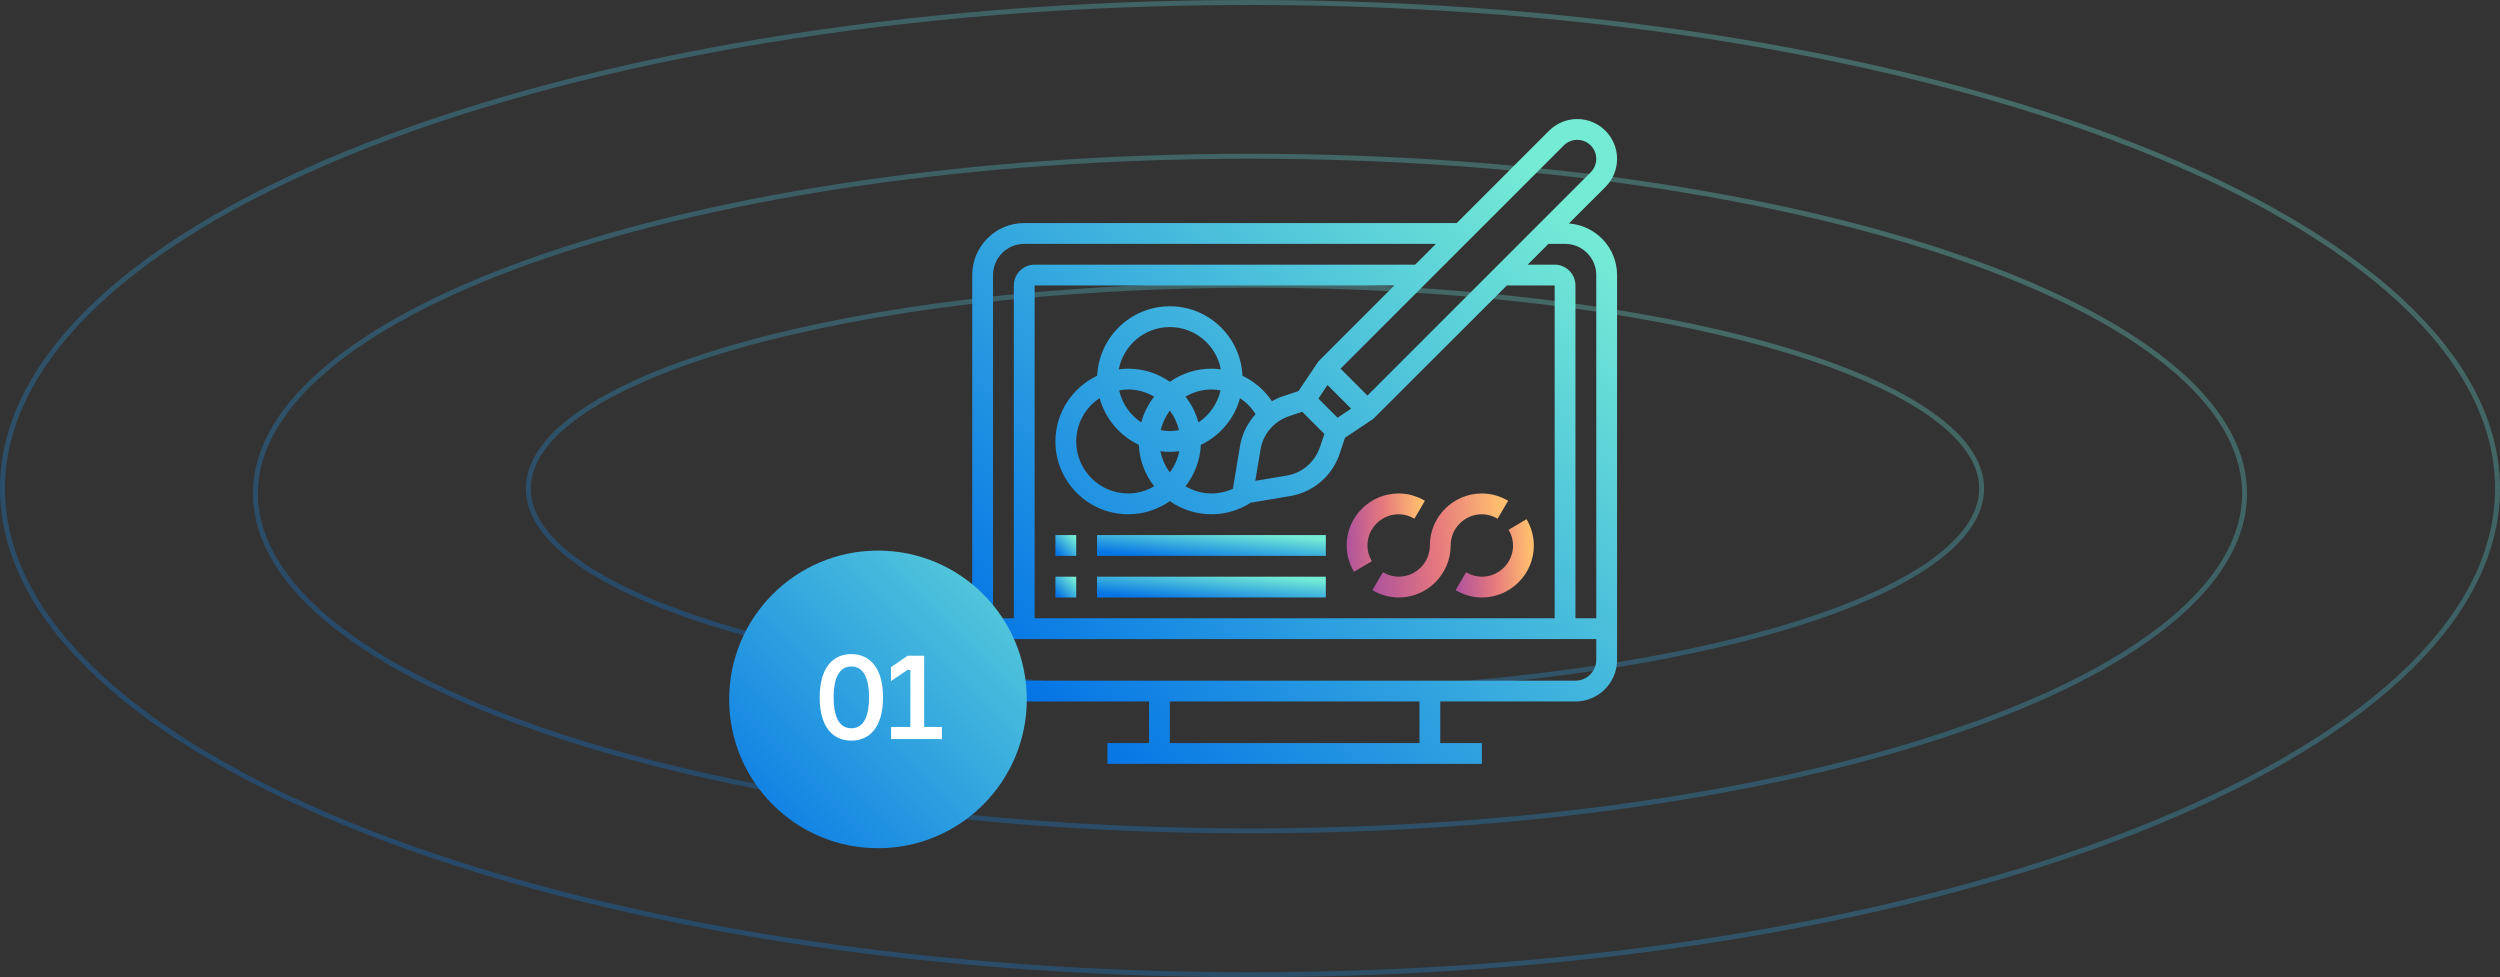
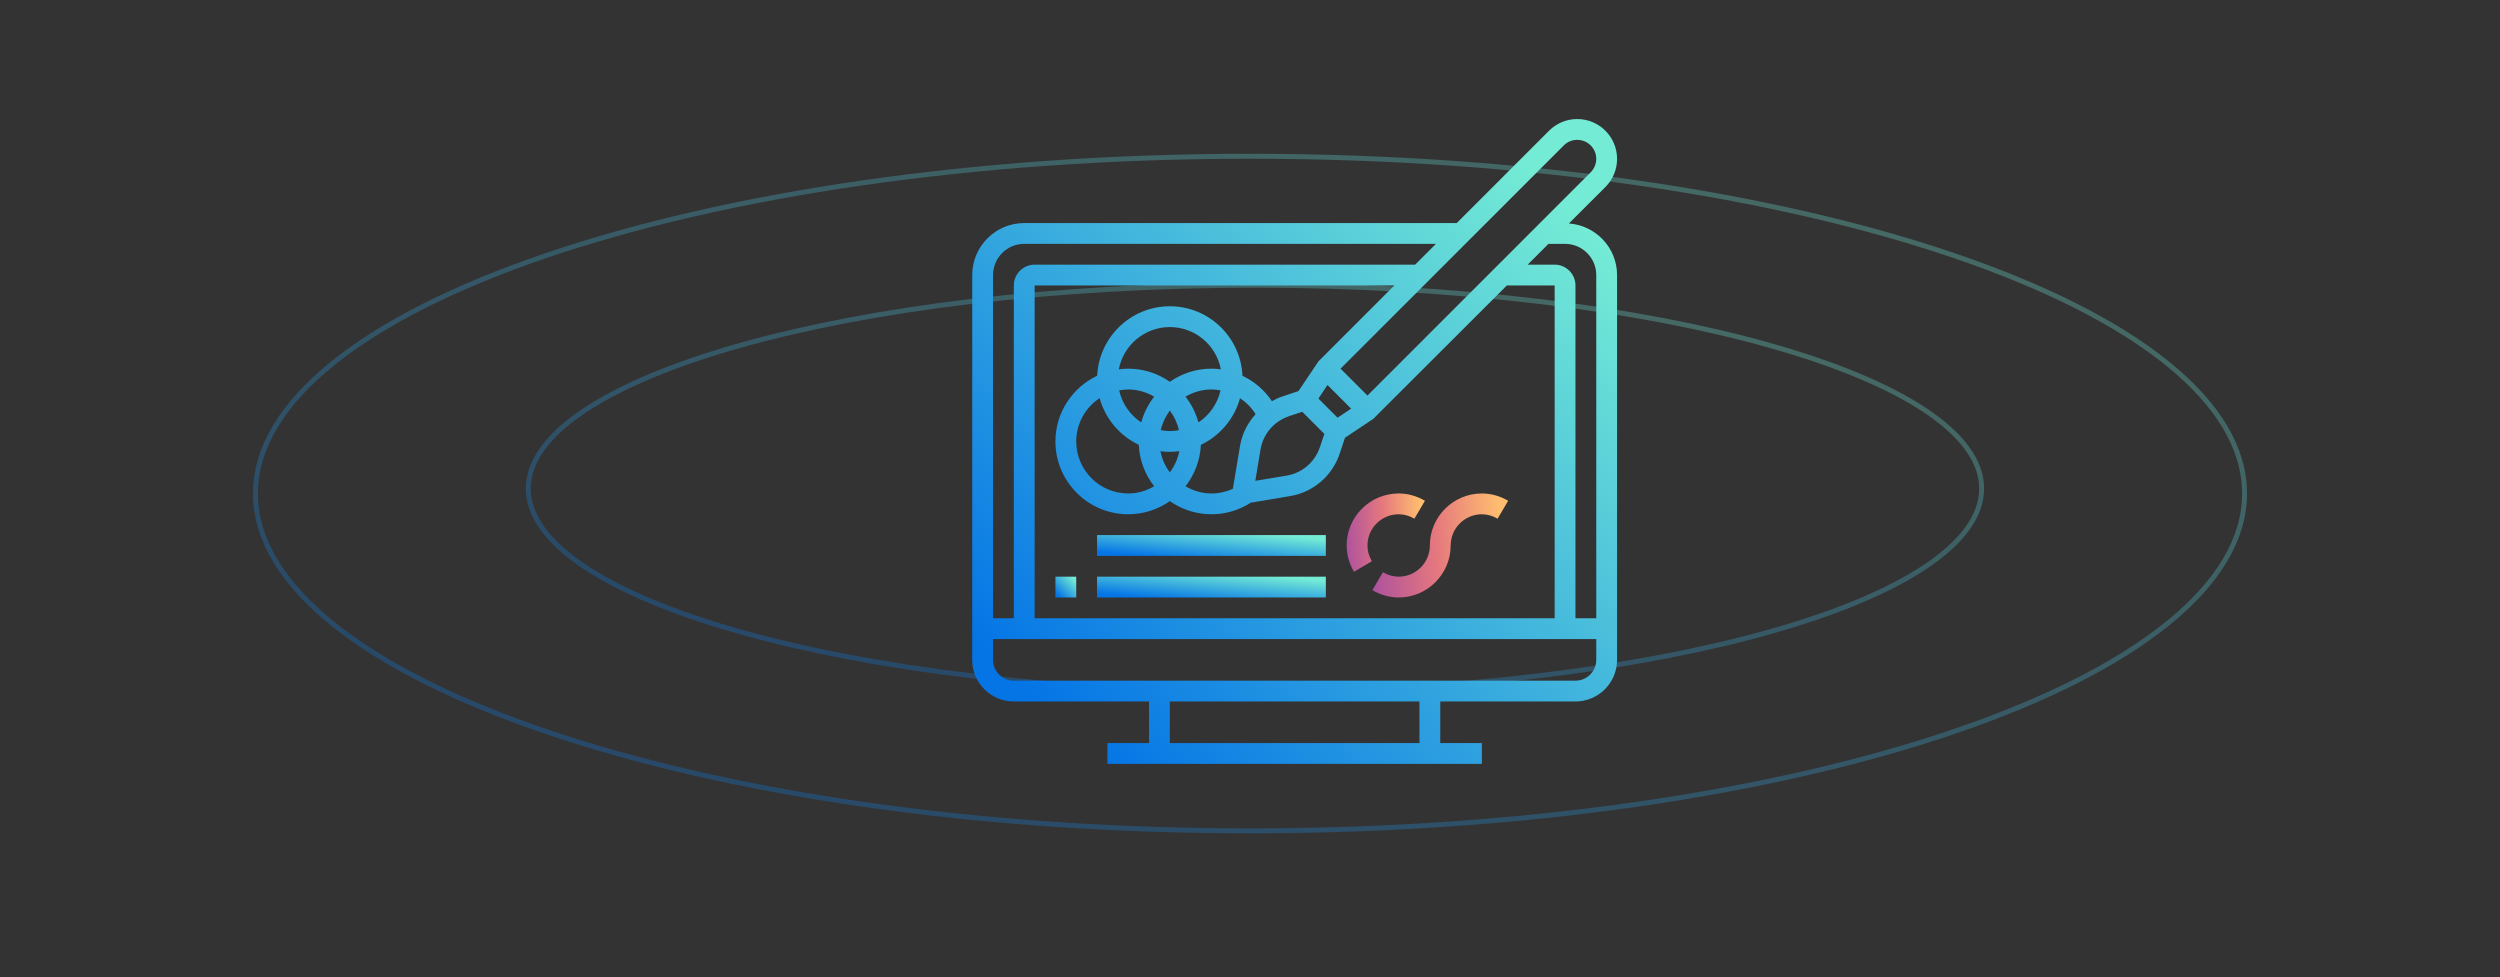
<svg xmlns="http://www.w3.org/2000/svg" width="504" height="197" viewBox="0 0 504 197" fill="none">
  <rect x="0" y="0" width="504" height="197" fill="#333333" stroke="none" />
  <path opacity="0.3" d="M452.5 99.5C452.5 108.744 447.004 117.626 436.891 125.774C426.782 133.919 412.124 141.276 393.967 147.464C357.658 159.838 307.465 167.5 252 167.5C196.535 167.5 146.342 159.838 110.033 147.464C91.876 141.276 77.218 133.919 67.109 125.774C56.996 117.626 51.5 108.744 51.5 99.5C51.5 90.256 56.996 81.374 67.109 73.226C77.218 65.081 91.876 57.724 110.033 51.536C146.342 39.162 196.535 31.5 252 31.5C307.465 31.5 357.658 39.162 393.967 51.536C412.124 57.724 426.782 65.081 436.891 73.226C447.004 81.374 452.5 90.256 452.5 99.5Z" stroke="url(#paint0_linear)" />
  <path opacity="0.3" d="M399.5 98.5C399.5 103.973 395.566 109.301 388.17 114.238C380.793 119.162 370.085 123.616 356.809 127.364C330.263 134.858 293.56 139.5 253 139.5C212.44 139.5 175.737 134.858 149.191 127.364C135.915 123.616 125.207 119.162 117.83 114.238C110.434 109.301 106.5 103.973 106.5 98.5C106.5 93.027 110.434 87.699 117.83 82.762C125.207 77.838 135.915 73.384 149.191 69.636C175.737 62.142 212.44 57.5 253 57.5C293.56 57.5 330.263 62.142 356.809 69.636C370.085 73.384 380.793 77.838 388.17 82.762C395.566 87.699 399.5 93.027 399.5 98.5Z" stroke="url(#paint1_linear)" />
-   <path opacity="0.3" d="M503.5 98.5C503.5 111.914 496.547 124.746 483.857 136.473C471.167 148.201 452.776 158.785 430.009 167.684C384.477 185.481 321.542 196.5 252 196.5C182.458 196.5 119.523 185.481 73.991 167.684C51.224 158.785 32.833 148.201 20.143 136.473C7.453 124.746 0.5 111.914 0.5 98.5C0.5 85.086 7.453 72.254 20.143 60.527C32.833 48.799 51.224 38.215 73.991 29.316C119.523 11.519 182.458 0.5 252 0.5C321.542 0.5 384.477 11.519 430.009 29.316C452.776 38.215 471.167 48.799 483.857 60.527C496.547 72.254 503.5 85.086 503.5 98.5Z" stroke="url(#paint2_linear)" />
  <path d="M316.294 45.048L323.647 37.705C325.166 36.187 326 34.174 326 32.027C326 27.602 322.4 24 317.971 24C315.828 24 313.814 24.834 312.295 26.351L293.68 44.968H206.484C200.703 44.968 196 49.671 196 55.452V133.032C196 137.658 199.761 141.419 204.387 141.419H231.645V149.806H223.258V154H298.742V149.806H290.355V141.419H317.613C322.238 141.419 326 137.658 326 133.032V55.452C326 49.937 321.706 45.452 316.294 45.048ZM315.26 29.316C315.986 28.592 316.948 28.194 317.971 28.194C320.087 28.194 321.806 29.913 321.806 32.027C321.806 33.035 321.398 34.022 320.682 34.738L275.677 79.745L270.255 74.323L315.26 29.316ZM313.419 124.645H208.581V57.548H281.1L265.808 72.84L261.768 78.848L258.533 79.925C257.796 80.171 257.094 80.501 256.414 80.877C254.92 78.642 252.863 76.889 250.484 75.763C250.134 67.976 243.71 61.742 235.839 61.742C227.974 61.742 221.553 67.965 221.195 75.742C216.228 78.096 212.774 83.148 212.774 89C212.774 97.091 219.358 103.677 227.452 103.677C230.569 103.677 233.459 102.691 235.839 101.027C238.218 102.691 241.108 103.677 244.226 103.677C247.057 103.677 249.788 102.859 252.153 101.337L260.071 100.016C262.709 99.578 265.101 98.345 266.994 96.454C268.387 95.06 269.452 93.338 270.075 91.472L271.148 88.249L276.839 84.454L303.778 57.548H313.419V124.645ZM249.984 89.927L248.547 98.542C247.197 99.157 245.731 99.484 244.226 99.484C242.313 99.484 240.542 98.93 238.996 98.033C240.821 95.706 241.951 92.82 242.095 89.678C245.93 87.859 248.851 84.436 249.986 80.273C251.238 81.099 252.317 82.186 253.129 83.494C251.487 85.305 250.386 87.505 249.984 89.927ZM221.688 80.259C222.82 84.429 225.743 87.857 229.582 89.678C229.727 92.82 230.857 95.706 232.681 98.033C231.135 98.93 229.364 99.484 227.452 99.484C221.671 99.484 216.968 94.781 216.968 89C216.968 85.349 218.848 82.135 221.688 80.259ZM241.603 85.161C241.083 83.246 240.19 81.487 238.996 79.967C240.542 79.07 242.313 78.516 244.226 78.516C244.846 78.516 245.456 78.592 246.056 78.698C245.456 81.387 243.832 83.686 241.603 85.161ZM235.839 82.774C236.703 83.934 237.344 85.261 237.669 86.719C237.071 86.823 236.465 86.903 235.839 86.903C235.212 86.903 234.606 86.823 234.008 86.719C234.334 85.261 234.975 83.934 235.839 82.774ZM244.226 74.323C241.108 74.323 238.218 75.308 235.839 76.973C233.459 75.308 230.569 74.323 227.452 74.323C226.806 74.323 226.177 74.379 225.552 74.459C226.475 69.615 230.729 65.936 235.839 65.936C240.944 65.936 245.196 69.609 246.123 74.451C245.498 74.367 244.866 74.323 244.226 74.323ZM227.452 78.516C229.364 78.516 231.135 79.07 232.681 79.967C231.487 81.487 230.595 83.246 230.075 85.161C227.846 83.686 226.221 81.389 225.621 78.7C226.219 78.596 226.825 78.516 227.452 78.516ZM233.94 90.961C234.564 91.04 235.193 91.097 235.839 91.097C236.485 91.097 237.113 91.04 237.738 90.961C237.437 92.541 236.767 93.982 235.839 95.226C234.912 93.98 234.241 92.541 233.94 90.961ZM254.121 90.617C254.416 88.846 255.242 87.243 256.513 85.971C257.446 85.037 258.601 84.322 259.857 83.904L262.531 83.014L266.988 87.471L266.098 90.147C265.68 91.401 264.965 92.556 264.029 93.493C262.761 94.762 261.156 95.588 259.383 95.884L253.067 96.937L254.121 90.617ZM269.653 84.204L265.794 80.347L267.615 77.614L272.386 82.385L269.653 84.204ZM200.194 55.452C200.194 51.984 203.016 49.161 206.484 49.161H289.487L285.293 53.355H208.581C206.268 53.355 204.387 55.236 204.387 57.548V124.645H200.194V55.452ZM286.161 149.806H235.839V141.419H286.161V149.806ZM321.806 133.032C321.806 135.345 319.926 137.226 317.613 137.226H204.387C202.074 137.226 200.194 135.345 200.194 133.032V128.839H321.806V133.032ZM317.613 124.645V57.548C317.613 55.236 315.732 53.355 313.419 53.355H307.976L312.173 49.161H315.516C318.984 49.161 321.806 51.984 321.806 55.452V124.645H317.613Z" fill="url(#paint3_linear)" />
  <path d="M212.774 116.258H216.968V120.451H212.774V116.258Z" fill="url(#paint4_linear)" />
  <path d="M221.161 116.258H267.29V120.451H221.161V116.258Z" fill="url(#paint5_linear)" />
-   <path d="M212.774 107.871H216.968V112.065H212.774V107.871Z" fill="url(#paint6_linear)" />
  <path d="M221.161 107.871H267.29V112.065H221.161V107.871Z" fill="url(#paint7_linear)" />
-   <path d="M298.742 116.258C297.645 116.258 296.578 115.956 295.571 115.363L293.442 118.975C295.079 119.942 296.911 120.452 298.742 120.452C304.522 120.452 309.226 115.748 309.226 109.968C309.226 108.137 308.714 106.303 307.747 104.666L304.134 106.799C304.73 107.804 305.032 108.871 305.032 109.968C305.032 113.436 302.21 116.258 298.742 116.258Z" fill="url(#paint8_linear)" />
  <path d="M298.742 103.677C299.839 103.677 300.907 103.979 301.913 104.572L304.043 100.96C302.405 99.993 300.573 99.483 298.742 99.483C292.962 99.483 288.258 104.187 288.258 109.967C288.258 113.435 285.436 116.258 281.968 116.258C280.872 116.258 279.804 115.956 278.797 115.363L276.668 118.975C278.305 119.941 280.137 120.451 281.968 120.451C287.748 120.451 292.452 115.748 292.452 109.967C292.452 106.5 295.275 103.677 298.742 103.677Z" fill="url(#paint9_linear)" />
  <path d="M281.967 103.677C283.064 103.677 284.132 103.979 285.138 104.572L287.268 100.96C285.63 99.993 283.798 99.483 281.967 99.483C276.187 99.483 271.483 104.187 271.483 109.967C271.483 111.798 271.995 113.633 272.962 115.27L276.575 113.136C275.979 112.132 275.677 111.064 275.677 109.967C275.677 106.5 278.5 103.677 281.967 103.677Z" fill="url(#paint10_linear)" />
-   <circle cx="177" cy="141" r="30" fill="url(#paint11_linear)" />
-   <path d="M171.632 131.864C167.984 131.864 165.248 134.504 165.248 140.6C165.248 146.672 167.984 149.312 171.632 149.312C175.256 149.312 178.016 146.672 178.016 140.6C178.016 134.504 175.256 131.864 171.632 131.864ZM171.632 146.816C168.944 146.816 168.056 144.008 168.056 140.6C168.056 137.168 168.944 134.36 171.632 134.36C174.32 134.36 175.208 137.168 175.208 140.6C175.208 144.008 174.32 146.816 171.632 146.816ZM179.642 149H189.89V146.552H186.314V132.2H182.978L179.618 134.504V137.312L182.954 135.056H183.53V146.552H179.642V149Z" fill="white" />
  <defs>
    <linearGradient id="paint0_linear" x1="412.505" y1="47.059" x2="346.312" y2="241.291" gradientUnits="userSpaceOnUse">
      <stop stop-color="#74EBD5" />
      <stop offset="1" stop-color="#0575E6" />
    </linearGradient>
    <linearGradient id="paint1_linear" x1="370.385" y1="66.729" x2="336.043" y2="188.374" gradientUnits="userSpaceOnUse">
      <stop stop-color="#74EBD5" />
      <stop offset="1" stop-color="#0575E6" />
    </linearGradient>
    <linearGradient id="paint2_linear" x1="453.231" y1="23.092" x2="347.531" y2="293.512" gradientUnits="userSpaceOnUse">
      <stop stop-color="#74EBD5" />
      <stop offset="1" stop-color="#0575E6" />
    </linearGradient>
    <linearGradient id="paint3_linear" x1="312.905" y1="39.238" x2="210.048" y2="142.095" gradientUnits="userSpaceOnUse">
      <stop stop-color="#74EBD5" />
      <stop offset="1" stop-color="#0575E6" />
    </linearGradient>
    <linearGradient id="paint4_linear" x1="216.546" y1="116.749" x2="213.228" y2="120.067" gradientUnits="userSpaceOnUse">
      <stop stop-color="#74EBD5" />
      <stop offset="1" stop-color="#0575E6" />
    </linearGradient>
    <linearGradient id="paint5_linear" x1="262.643" y1="116.749" x2="262.045" y2="123.331" gradientUnits="userSpaceOnUse">
      <stop stop-color="#74EBD5" />
      <stop offset="1" stop-color="#0575E6" />
    </linearGradient>
    <linearGradient id="paint6_linear" x1="216.546" y1="108.363" x2="213.228" y2="111.681" gradientUnits="userSpaceOnUse">
      <stop stop-color="#74EBD5" />
      <stop offset="1" stop-color="#0575E6" />
    </linearGradient>
    <linearGradient id="paint7_linear" x1="262.643" y1="108.363" x2="262.045" y2="114.944" gradientUnits="userSpaceOnUse">
      <stop stop-color="#74EBD5" />
      <stop offset="1" stop-color="#0575E6" />
    </linearGradient>
    <linearGradient id="paint8_linear" x1="310.206" y1="83.531" x2="288.591" y2="84.58" gradientUnits="userSpaceOnUse">
      <stop offset="0.147" stop-color="#FFBD6F" />
      <stop offset="0.495" stop-color="#E5787E" />
      <stop offset="0.837" stop-color="#B0539C" />
      <stop offset="1" stop-color="#5321E2" />
    </linearGradient>
    <linearGradient id="paint9_linear" x1="305.743" y1="71.412" x2="268.316" y2="73.782" gradientUnits="userSpaceOnUse">
      <stop offset="0.147" stop-color="#FFBD6F" />
      <stop offset="0.495" stop-color="#E5787E" />
      <stop offset="0.837" stop-color="#B0539C" />
      <stop offset="1" stop-color="#5321E2" />
    </linearGradient>
    <linearGradient id="paint10_linear" x1="288.248" y1="78.349" x2="266.632" y2="79.397" gradientUnits="userSpaceOnUse">
      <stop offset="0.147" stop-color="#FFBD6F" />
      <stop offset="0.495" stop-color="#E5787E" />
      <stop offset="0.837" stop-color="#B0539C" />
      <stop offset="1" stop-color="#5321E2" />
    </linearGradient>
    <linearGradient id="paint11_linear" x1="223" y1="95.989" x2="147" y2="171.989" gradientUnits="userSpaceOnUse">
      <stop stop-color="#74EBD5" />
      <stop offset="1" stop-color="#0575E6" />
    </linearGradient>
  </defs>
</svg>